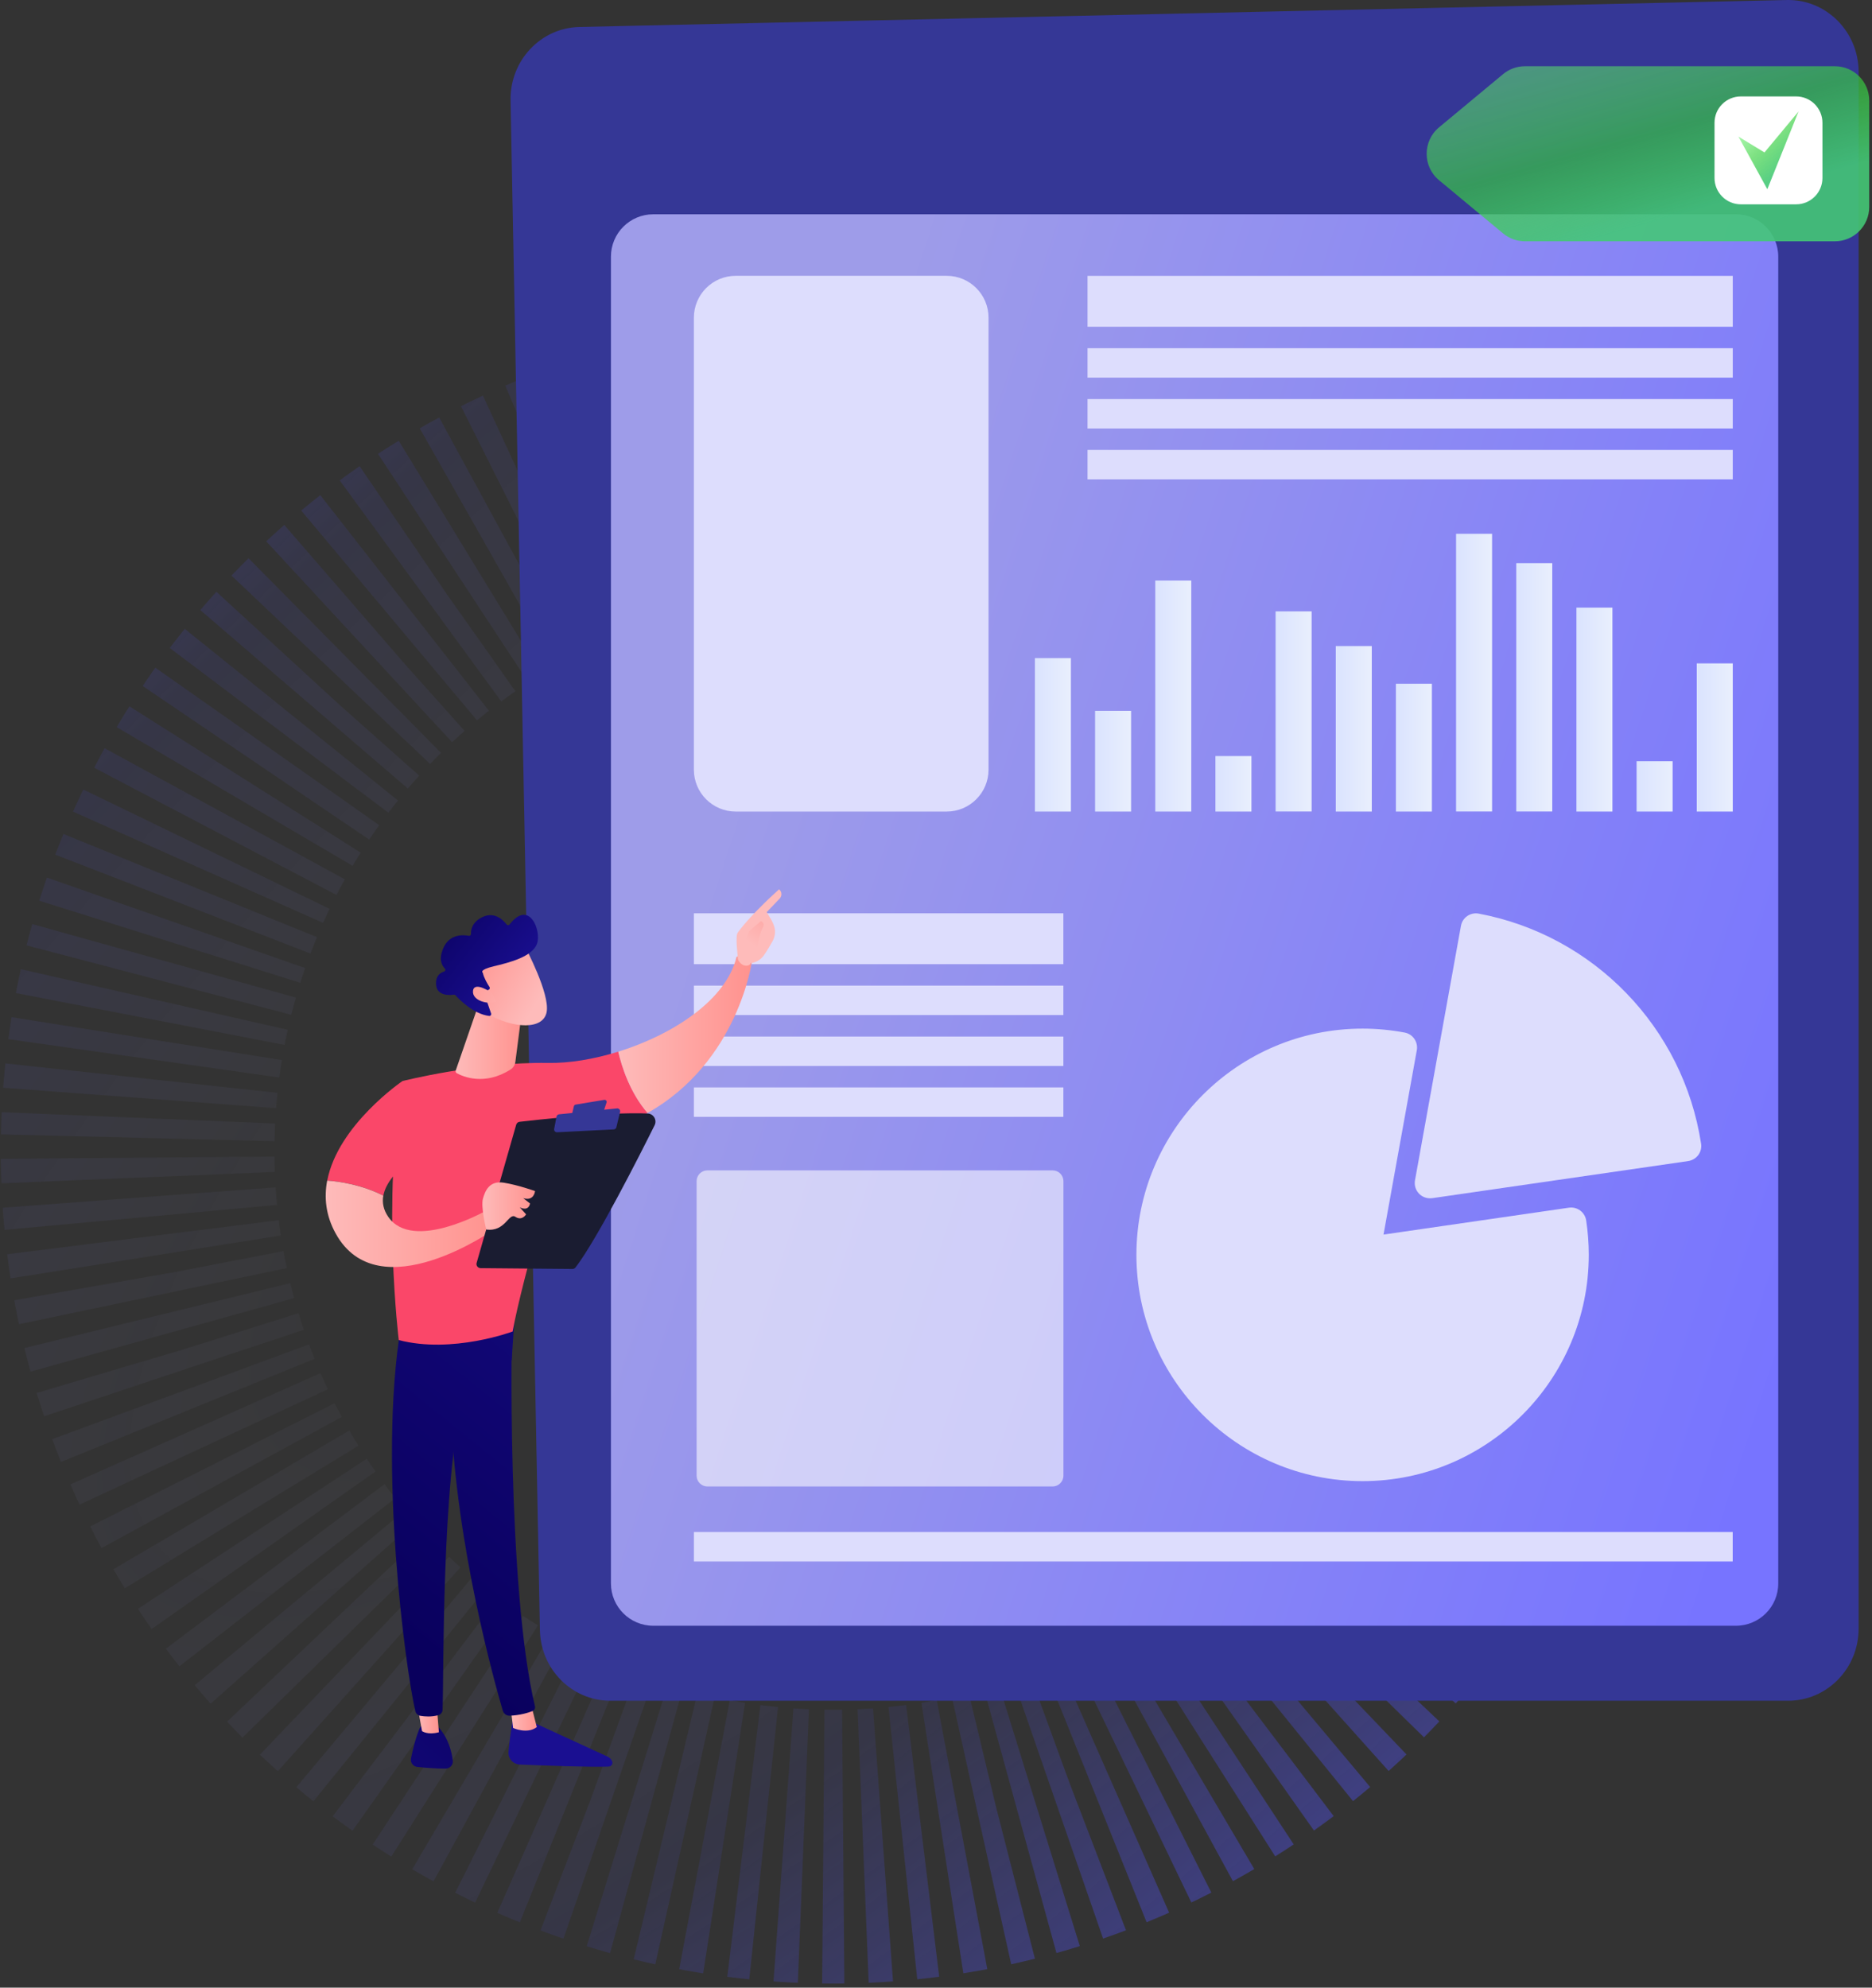
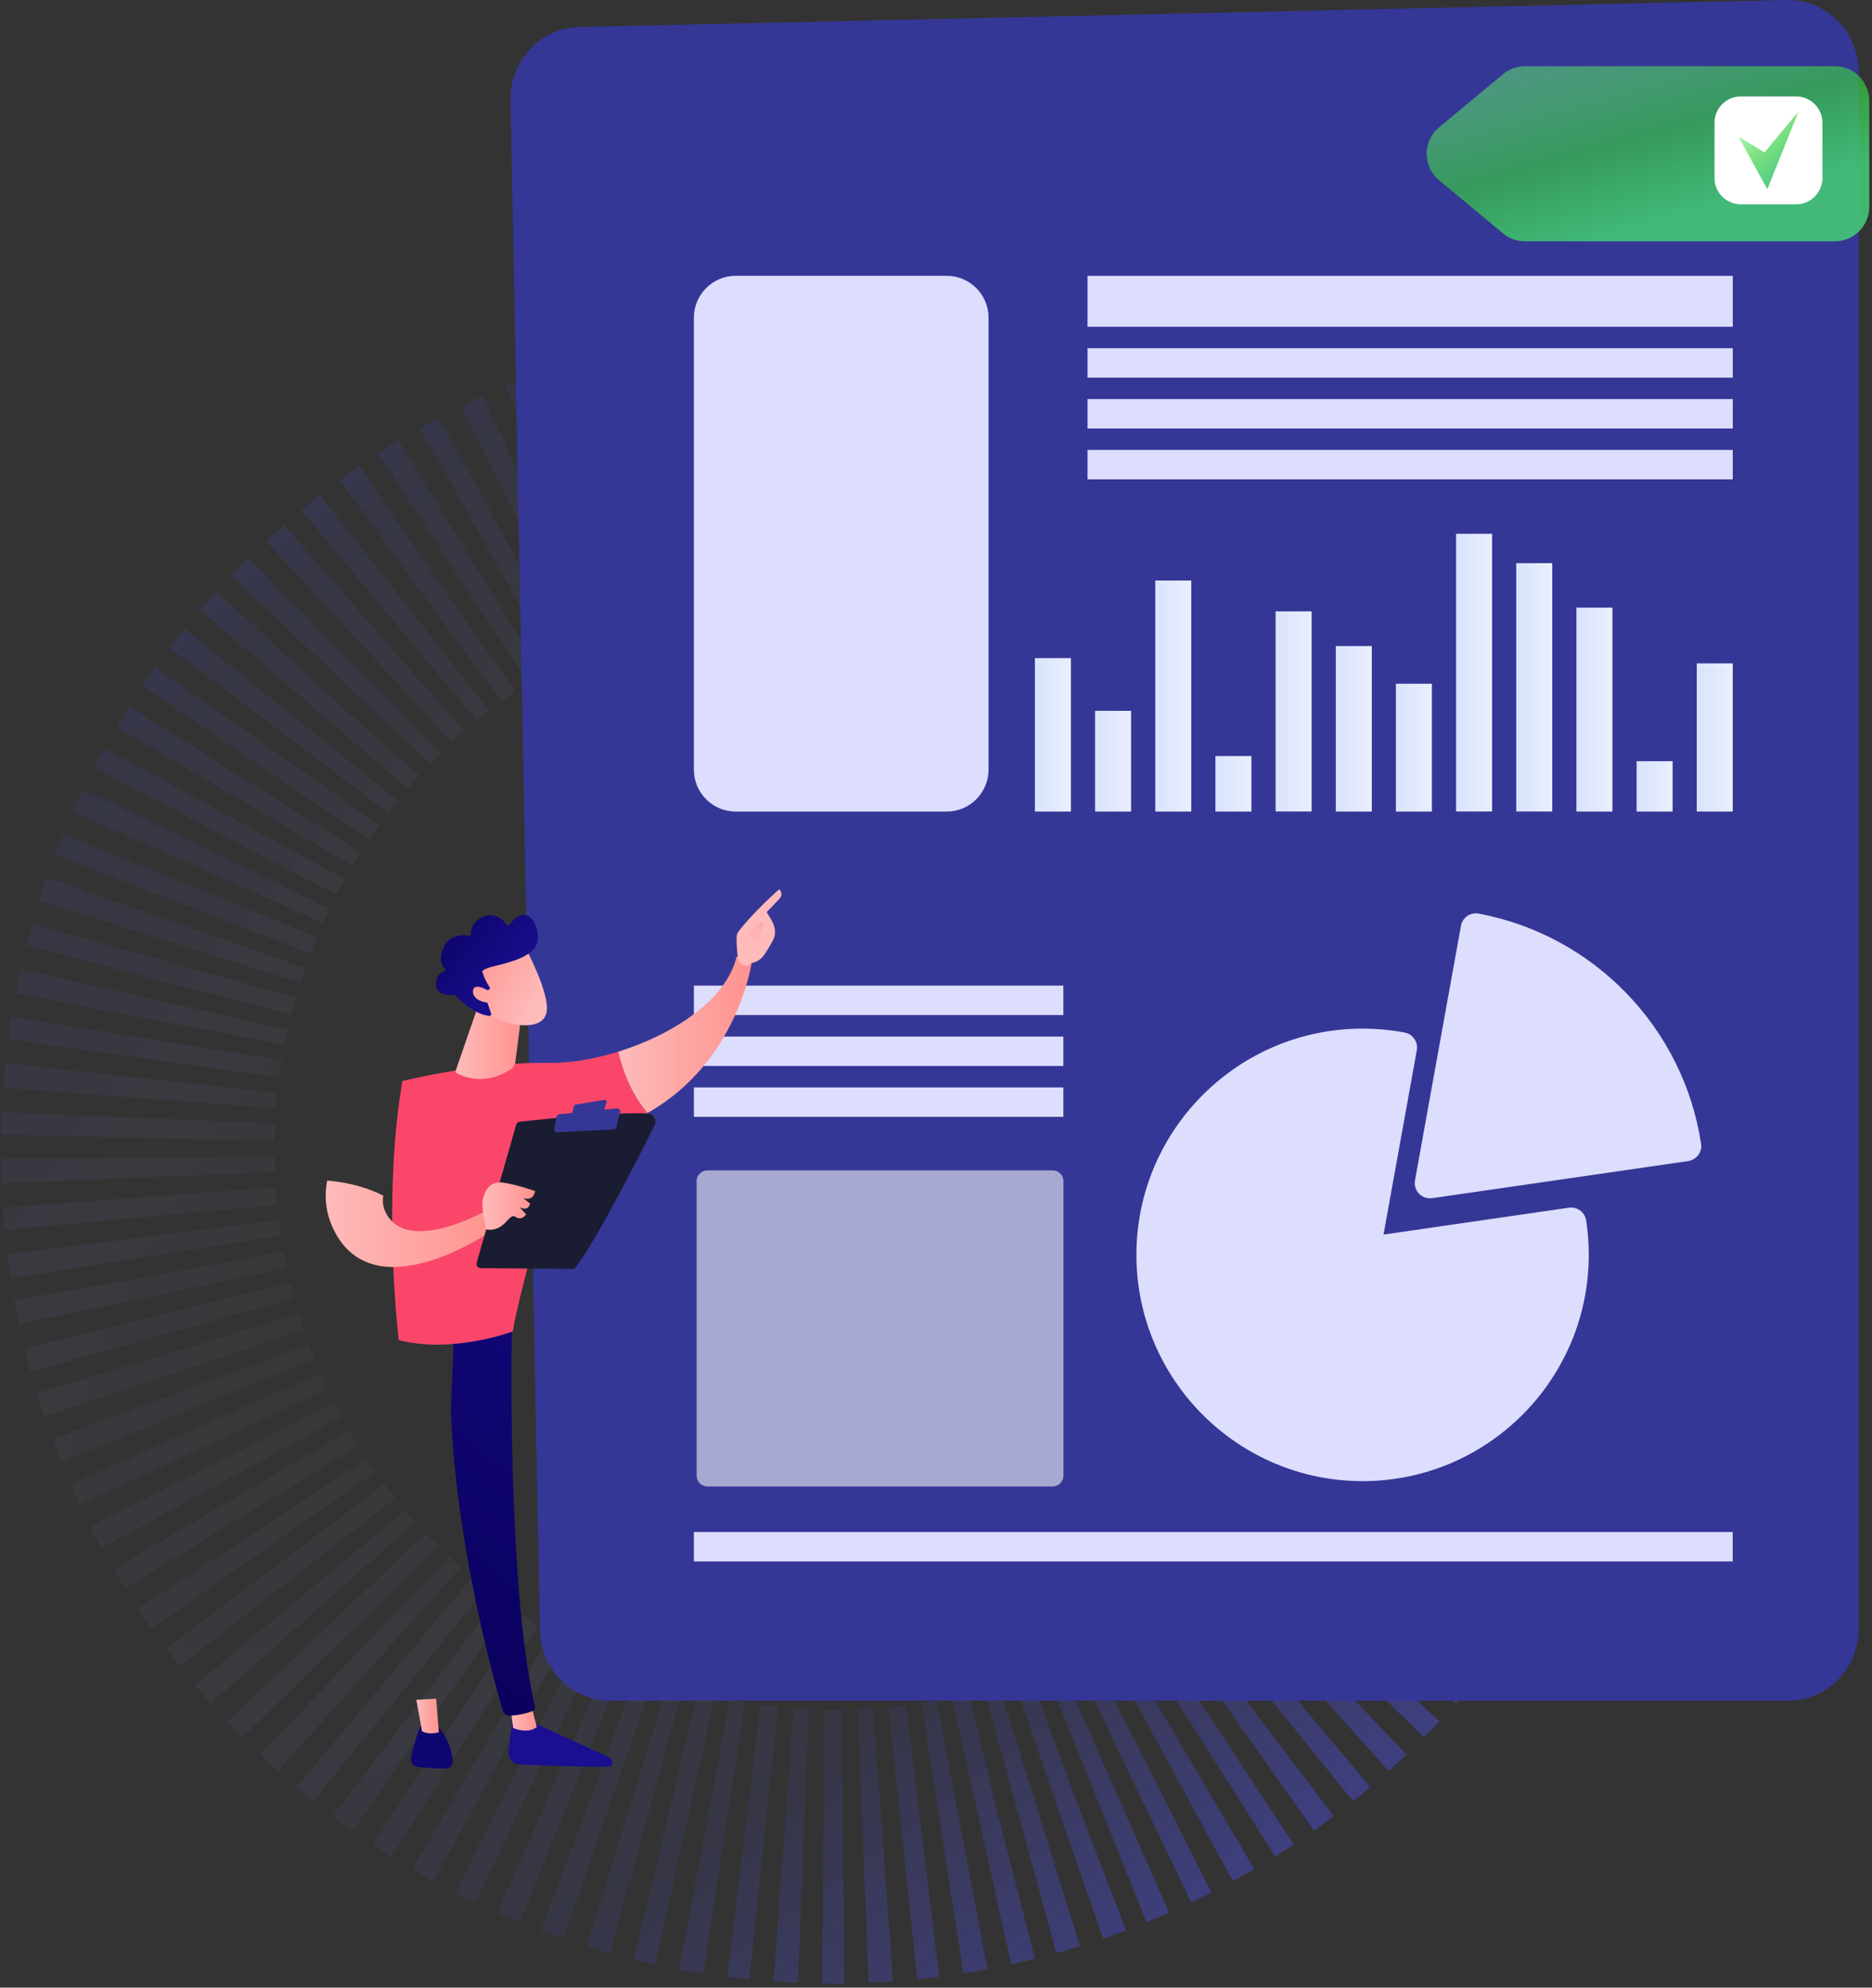
<svg xmlns="http://www.w3.org/2000/svg" width="342" height="363" viewBox="0 0 342 363" fill="none">
  <rect x="0" y="0" width="342" height="363" fill="#333333" stroke="none" />
  <circle cx="152.058" cy="152.058" r="127.058" transform="matrix(1 0 0 -1 0.141 362.257)" stroke="url(#paint0_angular_486_41565)" stroke-width="50" stroke-dasharray="3.64 3.64" />
  <path d="M326.69 310.604H111.498C104.49 310.604 98.778 304.87 98.639 297.699L93.276 18.341C93.137 11.089 98.767 5.077 105.857 4.927L326.424 0.003C333.629 -0.159 339.56 5.784 339.56 13.163V297.444C339.549 304.719 333.791 310.604 326.69 310.604Z" fill="#353796" />
-   <path d="M317.133 296.911H119.353C115.078 296.911 111.614 293.448 111.614 289.173V46.874C111.614 42.599 115.078 39.135 119.353 39.135H317.133C321.408 39.135 324.871 42.599 324.871 46.874V289.173C324.883 293.448 321.408 296.911 317.133 296.911Z" fill="url(#paint1_linear_486_41565)" />
  <path d="M316.565 50.384H198.683V59.675H316.565V50.384Z" fill="#DDDDFD" />
  <path d="M316.565 63.59H198.683V68.965H316.565V63.59Z" fill="#DDDDFD" />
  <path d="M316.565 72.881H198.683V78.256H316.565V72.881Z" fill="#DDDDFD" />
  <path d="M316.565 82.171H198.683V87.547H316.565V82.171Z" fill="#DDDDFD" />
-   <path d="M194.269 166.795H126.767V176.086H194.269V166.795Z" fill="#DDDDFD" />
  <path d="M194.269 180.002H126.767V185.377H194.269V180.002Z" fill="#DDDDFD" />
  <path d="M194.269 189.304H126.767V194.679H194.269V189.304Z" fill="#DDDDFD" />
  <path d="M194.269 198.594H126.767V203.97H194.269V198.594Z" fill="#DDDDFD" />
  <path d="M195.647 120.191H189.067V148.214H195.647V120.191Z" fill="url(#paint2_linear_486_41565)" />
  <path d="M206.641 129.818H200.061V148.214H206.641V129.818Z" fill="url(#paint3_linear_486_41565)" />
  <path d="M217.635 106.024H211.055V148.214H217.635V106.024Z" fill="url(#paint4_linear_486_41565)" />
  <path d="M228.628 138.078H222.048V148.214H228.628V138.078Z" fill="url(#paint5_linear_486_41565)" />
  <path d="M239.621 111.654H233.042V148.202H239.621V111.654Z" fill="url(#paint6_linear_486_41565)" />
  <path d="M250.615 117.99H244.035V148.214H250.615V117.99Z" fill="url(#paint7_linear_486_41565)" />
  <path d="M261.597 124.871H255.017V148.214H261.597V124.871Z" fill="url(#paint8_linear_486_41565)" />
  <path d="M272.591 97.486H266.011V148.202H272.591V97.486Z" fill="url(#paint9_linear_486_41565)" />
  <path d="M283.584 102.849H277.004V148.202H283.584V102.849Z" fill="url(#paint10_linear_486_41565)" />
  <path d="M294.578 110.97H287.998V148.214H294.578V110.97Z" fill="url(#paint11_linear_486_41565)" />
  <path d="M305.572 139.016H298.992V148.214H305.572V139.016Z" fill="url(#paint12_linear_486_41565)" />
  <path d="M316.565 121.153H309.985V148.214H316.565V121.153Z" fill="url(#paint13_linear_486_41565)" />
  <path d="M316.554 279.79H126.767V285.165H316.554V279.79Z" fill="#DDDDFD" />
  <path d="M172.954 148.214H134.412C130.196 148.214 126.767 144.797 126.767 140.568V58.018C126.767 53.801 130.184 50.372 134.412 50.372H172.954C177.17 50.372 180.599 53.79 180.599 58.018V140.568C180.599 144.785 177.17 148.214 172.954 148.214Z" fill="#DDDDFD" />
  <path opacity="0.57" d="M192.311 271.472H129.234C128.145 271.472 127.265 270.592 127.265 269.503V215.716C127.265 214.627 128.145 213.747 129.234 213.747H192.311C193.4 213.747 194.28 214.627 194.28 215.716V269.503C194.28 270.592 193.388 271.472 192.311 271.472Z" fill="white" />
  <path d="M261.25 218.844C260.497 218.844 259.779 218.543 259.246 217.998C258.62 217.35 258.354 216.458 258.505 215.577L266.903 169.089C267.031 168.359 267.448 167.711 268.062 167.293C268.676 166.876 269.429 166.714 270.158 166.853C291.219 170.815 307.541 187.705 310.773 208.87C310.889 209.6 310.704 210.353 310.264 210.944C309.823 211.534 309.163 211.928 308.433 212.044L261.655 218.821C261.516 218.832 261.389 218.844 261.25 218.844Z" fill="#DDDDFD" />
  <path d="M248.936 270.499C226.149 270.499 207.614 251.964 207.614 229.177C207.614 206.391 226.149 187.856 248.936 187.856C251.484 187.856 254.068 188.099 256.616 188.574C258.122 188.852 259.107 190.3 258.84 191.806L252.759 225.47L286.631 220.559C288.137 220.338 289.551 221.381 289.782 222.887C290.095 224.949 290.257 227.069 290.257 229.166C290.257 251.964 271.722 270.499 248.936 270.499Z" fill="#DDDDFD" />
  <path d="M93.737 313.651C93.737 313.651 93.181 316.802 92.903 319.93C92.799 321.146 93.737 322.212 94.966 322.258C99.124 322.432 108.021 322.768 111.218 322.629C111.693 322.605 112.018 322.119 111.832 321.667C111.682 321.296 111.392 320.995 111.033 320.822L96.332 314.068L93.737 313.651Z" fill="url(#paint14_linear_486_41565)" />
  <path d="M93.286 311.797L93.737 315.574C93.737 315.574 96.309 316.767 98.07 315.423L97.004 311.218L93.286 311.797Z" fill="url(#paint15_linear_486_41565)" />
  <path d="M93.622 240.831C93.425 241.816 92.579 290.019 97.734 311.623C97.815 311.971 97.641 312.342 97.305 312.481C96.518 312.805 94.965 313.268 93.112 313.338C92.533 313.361 92.023 312.979 91.861 312.434C90.39 307.418 83.335 282.315 82.408 258.324C81.377 231.517 82.408 257.408 82.408 257.408L83.01 240.843L93.622 240.831Z" fill="url(#paint16_linear_486_41565)" />
  <path d="M76.836 315.296C76.836 315.296 75.944 316.894 75.087 321.123C74.936 321.887 75.469 322.617 76.245 322.698C77.624 322.837 79.732 323.011 81.423 322.999C82.199 322.999 82.813 322.316 82.721 321.54C82.535 319.999 81.945 317.462 80.137 315.481L76.836 315.296Z" fill="url(#paint17_linear_486_41565)" />
  <path d="M76.06 310.442L77.102 316.153C77.102 316.153 78.133 316.918 80.184 316.362L79.686 310.222L76.06 310.442Z" fill="url(#paint18_linear_486_41565)" />
-   <path d="M73.233 242.314C69.016 267.742 74.148 305.171 75.874 312.492C75.979 312.944 76.338 313.28 76.801 313.361C77.577 313.489 78.84 313.593 80.103 313.234C80.531 313.106 80.832 312.724 80.856 312.272C81.087 306.353 80.67 270.001 84.597 255.625C84.794 254.895 85.246 254.258 85.86 253.829L93.483 248.407L94.062 239.65L73.233 242.314Z" fill="url(#paint19_linear_486_41565)" />
  <path d="M100.074 194.123C87.448 193.914 73.511 197.436 73.511 197.436C69.746 219.4 72.851 244.735 72.851 244.735C82.628 247.295 93.657 243.171 93.657 243.171C95.278 233.996 102.866 208.152 102.866 208.152C109.041 207.387 114.115 205.603 118.308 203.251C115.111 199.556 113.605 194.841 112.956 192.061C108.496 193.451 103.978 194.192 100.074 194.123Z" fill="#FA4769" />
  <path d="M137.376 175.53C136.137 174.036 134.561 174.742 134.561 174.742C132.708 182.596 122.954 188.956 112.945 192.073C113.594 194.853 115.1 199.568 118.297 203.263C134.92 193.914 137.376 175.53 137.376 175.53Z" fill="url(#paint20_linear_486_41565)" />
  <path d="M137.075 175.901C137.202 176.318 135.696 176.943 134.816 175.252C134.781 174.441 134.294 170.977 134.781 170.317C137.353 166.807 142.346 162.405 142.346 162.405C143.191 163.239 142.496 164.05 142.496 164.05L140.075 166.575C140.585 167.49 141.199 168.267 141.488 169.367C141.708 170.201 141.569 171.105 141.152 171.869C140.724 172.634 140.144 173.63 139.6 174.406C138.557 175.889 137.075 175.901 137.075 175.901Z" fill="url(#paint21_linear_486_41565)" />
  <path d="M139.021 168.22L136.82 170.085L136.125 171.951L138.094 174.128C138.094 174.128 138.754 170.433 139.252 169.634C139.727 168.846 139.472 168.464 139.021 168.22Z" fill="url(#paint22_linear_486_41565)" />
-   <path d="M78.365 209.669L73.523 197.436C73.523 197.436 61.73 205.453 59.784 215.612C62.008 215.774 66.062 216.353 70.036 218.358C70.905 213.573 78.365 209.669 78.365 209.669Z" fill="#FA4769" />
  <path d="M88.664 221.173C88.664 221.173 75.423 228.656 70.951 222.261C70.024 220.929 69.804 219.62 70.024 218.358C66.051 216.353 61.996 215.774 59.772 215.612C59.193 218.67 59.494 221.937 61.301 225.227C69.132 239.545 90.413 224.439 90.413 224.439L88.664 221.173Z" fill="url(#paint23_linear_486_41565)" />
  <path d="M87.076 230.649L94.305 205.406C94.386 205.117 94.63 204.908 94.931 204.873C96.24 204.723 100.039 204.294 104.418 203.923C109.168 203.518 114.613 203.194 118.32 203.356C119.397 203.402 120.069 204.537 119.594 205.499C116.883 210.944 109.156 226.212 105.16 231.459C105.021 231.645 104.801 231.749 104.569 231.749L87.795 231.599C87.297 231.587 86.938 231.112 87.076 230.649Z" fill="#1A1C31" />
  <path d="M105.16 201.734L110.396 200.865C110.674 200.819 110.906 201.085 110.813 201.352L110.292 202.927C110.246 203.066 110.13 203.159 109.979 203.182L104.94 203.854C104.674 203.889 104.465 203.657 104.523 203.39L104.847 202.023C104.894 201.873 105.009 201.757 105.16 201.734Z" fill="#353796" />
  <path d="M101.244 206.171L101.673 203.923C101.719 203.703 101.905 203.529 102.136 203.506L112.725 202.429C113.084 202.394 113.362 202.719 113.281 203.066L112.609 205.87C112.551 206.09 112.366 206.252 112.134 206.263L101.789 206.785C101.441 206.808 101.175 206.495 101.244 206.171Z" fill="#353796" />
  <path d="M88.826 224.544C88.826 224.544 87.818 220.408 88.224 218.937C88.629 217.466 89.417 215.577 92.035 215.994C94.653 216.411 97.746 217.523 97.746 217.523C97.746 217.523 97.595 219.435 95.591 218.821L96.831 219.782C96.831 219.782 96.657 221.312 94.966 220.501L96.113 221.775C96.113 221.775 95.394 223.038 94.155 222.227C92.927 221.404 92.336 225.042 88.826 224.544Z" fill="url(#paint24_linear_486_41565)" />
  <path d="M87.285 183.871L83.265 195.49C83.196 195.687 83.277 195.895 83.45 196C84.551 196.602 88.49 198.351 93.251 195.339C93.749 195.027 94.085 194.517 94.154 193.926L95.452 183.871H87.285Z" fill="url(#paint25_linear_486_41565)" />
  <path d="M96.031 173.109C96.031 173.109 100.445 181.415 99.877 184.774C99.31 188.134 93.842 187.891 89.069 185.168L85.733 176.202L96.031 173.109Z" fill="url(#paint26_linear_486_41565)" />
  <path d="M89.278 180.755C89.475 180.673 89.544 180.43 89.428 180.256C89.069 179.712 88.409 178.611 88.2 177.65C88.2 177.65 87.413 177.14 90.216 176.468C93.031 175.796 97.225 174.754 98.105 172.356C98.962 170.027 96.703 164.154 93.1 168.834C92.962 169.008 92.695 169.02 92.556 168.834C91.965 168.07 90.413 166.471 88.258 167.432C86.243 168.336 86.011 169.819 86.046 170.56C86.057 170.78 85.86 170.954 85.64 170.908C84.621 170.711 82.176 170.549 81.03 173.063C80.091 175.136 80.705 176.306 81.261 176.874C81.447 177.059 81.365 177.36 81.111 177.441C80.439 177.65 79.57 178.218 79.663 179.781C79.778 181.948 82.211 181.762 82.906 181.658C83.022 181.647 83.138 181.681 83.207 181.762C83.798 182.423 86.474 185.203 89.359 185.539C89.614 185.574 89.799 185.319 89.718 185.087L88.467 181.45C88.409 181.276 88.49 181.091 88.652 181.021L89.278 180.755Z" fill="url(#paint27_linear_486_41565)" />
  <path d="M89.787 181.276C89.787 181.276 86.648 179.121 86.416 180.94C86.185 182.759 89.243 183.57 90.76 182.898L89.787 181.276Z" fill="url(#paint28_linear_486_41565)" />
  <path d="M262.906 23.253L274.595 13.546C275.719 12.607 277.144 12.097 278.603 12.097H335.216C338.68 12.097 341.495 14.912 341.495 18.376V37.792C341.495 41.255 338.68 44.07 335.216 44.07H278.603C277.144 44.07 275.719 43.561 274.595 42.622L262.906 32.915C259.883 30.412 259.883 25.767 262.906 23.253Z" fill="url(#paint29_linear_486_41565)" />
  <path d="M318.037 17.611H328.138C330.791 17.611 332.946 19.766 332.946 22.419V32.509C332.946 35.162 330.791 37.316 328.138 37.316H318.037C315.384 37.316 313.229 35.162 313.229 32.509V22.407C313.229 19.755 315.384 17.611 318.037 17.611Z" fill="white" />
  <path d="M317.596 24.944L322.879 34.559L328.578 20.357L322.357 27.84L317.596 24.944Z" fill="url(#paint30_linear_486_41565)" />
  <defs>
    <radialGradient id="paint0_angular_486_41565" cx="0" cy="0" r="1" gradientUnits="userSpaceOnUse" gradientTransform="translate(152.058 188.986) rotate(-48.457) scale(229.284 652.005)">
      <stop stop-color="white" stop-opacity="0" />
      <stop offset="0.505" stop-color="#5152FB" stop-opacity="0.1" />
      <stop offset="1" stop-color="#5152FB" stop-opacity="0.61" />
    </radialGradient>
    <linearGradient id="paint1_linear_486_41565" x1="111.614" y1="40.434" x2="367.394" y2="123.748" gradientUnits="userSpaceOnUse">
      <stop offset="0.198" stop-color="#9E9CE9" />
      <stop offset="1" stop-color="#7774FF" />
    </linearGradient>
    <linearGradient id="paint2_linear_486_41565" x1="189.067" y1="134.199" x2="195.646" y2="134.199" gradientUnits="userSpaceOnUse">
      <stop stop-color="#DAE3FE" />
      <stop offset="1" stop-color="#E9EFFD" />
    </linearGradient>
    <linearGradient id="paint3_linear_486_41565" x1="200.06" y1="139.014" x2="206.638" y2="139.014" gradientUnits="userSpaceOnUse">
      <stop stop-color="#DAE3FE" />
      <stop offset="1" stop-color="#E9EFFD" />
    </linearGradient>
    <linearGradient id="paint4_linear_486_41565" x1="211.052" y1="127.114" x2="217.631" y2="127.114" gradientUnits="userSpaceOnUse">
      <stop stop-color="#DAE3FE" />
      <stop offset="1" stop-color="#E9EFFD" />
    </linearGradient>
    <linearGradient id="paint5_linear_486_41565" x1="222.045" y1="143.141" x2="228.624" y2="143.141" gradientUnits="userSpaceOnUse">
      <stop stop-color="#DAE3FE" />
      <stop offset="1" stop-color="#E9EFFD" />
    </linearGradient>
    <linearGradient id="paint6_linear_486_41565" x1="233.037" y1="129.934" x2="239.616" y2="129.934" gradientUnits="userSpaceOnUse">
      <stop stop-color="#DAE3FE" />
      <stop offset="1" stop-color="#E9EFFD" />
    </linearGradient>
    <linearGradient id="paint7_linear_486_41565" x1="244.029" y1="133.098" x2="250.608" y2="133.098" gradientUnits="userSpaceOnUse">
      <stop stop-color="#DAE3FE" />
      <stop offset="1" stop-color="#E9EFFD" />
    </linearGradient>
    <linearGradient id="paint8_linear_486_41565" x1="255.022" y1="136.538" x2="261.601" y2="136.538" gradientUnits="userSpaceOnUse">
      <stop stop-color="#DAE3FE" />
      <stop offset="1" stop-color="#E9EFFD" />
    </linearGradient>
    <linearGradient id="paint9_linear_486_41565" x1="266.015" y1="122.849" x2="272.593" y2="122.849" gradientUnits="userSpaceOnUse">
      <stop stop-color="#DAE3FE" />
      <stop offset="1" stop-color="#E9EFFD" />
    </linearGradient>
    <linearGradient id="paint10_linear_486_41565" x1="277.007" y1="125.532" x2="283.586" y2="125.532" gradientUnits="userSpaceOnUse">
      <stop stop-color="#DAE3FE" />
      <stop offset="1" stop-color="#E9EFFD" />
    </linearGradient>
    <linearGradient id="paint11_linear_486_41565" x1="288" y1="129.59" x2="294.579" y2="129.59" gradientUnits="userSpaceOnUse">
      <stop stop-color="#DAE3FE" />
      <stop offset="1" stop-color="#E9EFFD" />
    </linearGradient>
    <linearGradient id="paint12_linear_486_41565" x1="298.992" y1="143.612" x2="305.571" y2="143.612" gradientUnits="userSpaceOnUse">
      <stop stop-color="#DAE3FE" />
      <stop offset="1" stop-color="#E9EFFD" />
    </linearGradient>
    <linearGradient id="paint13_linear_486_41565" x1="309.985" y1="134.68" x2="316.564" y2="134.68" gradientUnits="userSpaceOnUse">
      <stop stop-color="#DAE3FE" />
      <stop offset="1" stop-color="#E9EFFD" />
    </linearGradient>
    <linearGradient id="paint14_linear_486_41565" x1="117.192" y1="278.311" x2="107.807" y2="304.117" gradientUnits="userSpaceOnUse">
      <stop stop-color="#09005D" />
      <stop offset="1" stop-color="#1A0F91" />
    </linearGradient>
    <linearGradient id="paint15_linear_486_41565" x1="93.284" y1="313.636" x2="98.065" y2="313.636" gradientUnits="userSpaceOnUse">
      <stop stop-color="#FEBBBA" />
      <stop offset="1" stop-color="#FF928E" />
    </linearGradient>
    <linearGradient id="paint16_linear_486_41565" x1="72.124" y1="299.009" x2="149.349" y2="203.577" gradientUnits="userSpaceOnUse">
      <stop stop-color="#09005D" />
      <stop offset="1" stop-color="#1A0F91" />
    </linearGradient>
    <linearGradient id="paint17_linear_486_41565" x1="98.68" y1="298.188" x2="44.858" y2="356.731" gradientUnits="userSpaceOnUse">
      <stop stop-color="#09005D" />
      <stop offset="1" stop-color="#1A0F91" />
    </linearGradient>
    <linearGradient id="paint18_linear_486_41565" x1="76.055" y1="313.391" x2="80.182" y2="313.391" gradientUnits="userSpaceOnUse">
      <stop stop-color="#FEBBBA" />
      <stop offset="1" stop-color="#FF928E" />
    </linearGradient>
    <linearGradient id="paint19_linear_486_41565" x1="64.552" y1="292.882" x2="141.776" y2="197.45" gradientUnits="userSpaceOnUse">
      <stop stop-color="#09005D" />
      <stop offset="1" stop-color="#1A0F91" />
    </linearGradient>
    <linearGradient id="paint20_linear_486_41565" x1="112.958" y1="188.912" x2="137.382" y2="188.912" gradientUnits="userSpaceOnUse">
      <stop stop-color="#FEBBBA" />
      <stop offset="1" stop-color="#FF928E" />
    </linearGradient>
    <linearGradient id="paint21_linear_486_41565" x1="131.94" y1="184.818" x2="115.551" y2="222.107" gradientUnits="userSpaceOnUse">
      <stop stop-color="#FEBBBA" />
      <stop offset="1" stop-color="#FF928E" />
    </linearGradient>
    <linearGradient id="paint22_linear_486_41565" x1="137.264" y1="172.399" x2="144.102" y2="161.885" gradientUnits="userSpaceOnUse">
      <stop stop-color="#FEBBBA" />
      <stop offset="1" stop-color="#FF928E" />
    </linearGradient>
    <linearGradient id="paint23_linear_486_41565" x1="59.512" y1="223.508" x2="90.421" y2="223.508" gradientUnits="userSpaceOnUse">
      <stop stop-color="#FEBBBA" />
      <stop offset="1" stop-color="#FF928E" />
    </linearGradient>
    <linearGradient id="paint24_linear_486_41565" x1="88.127" y1="220.267" x2="97.756" y2="220.267" gradientUnits="userSpaceOnUse">
      <stop stop-color="#FEBBBA" />
      <stop offset="1" stop-color="#FF928E" />
    </linearGradient>
    <linearGradient id="paint25_linear_486_41565" x1="83.246" y1="190.464" x2="95.466" y2="190.464" gradientUnits="userSpaceOnUse">
      <stop stop-color="#FEBBBA" />
      <stop offset="1" stop-color="#FF928E" />
    </linearGradient>
    <linearGradient id="paint26_linear_486_41565" x1="98.373" y1="182.69" x2="84.937" y2="174.495" gradientUnits="userSpaceOnUse">
      <stop stop-color="#FEBBBA" />
      <stop offset="1" stop-color="#FF928E" />
    </linearGradient>
    <linearGradient id="paint27_linear_486_41565" x1="77.824" y1="165.856" x2="95.183" y2="179.566" gradientUnits="userSpaceOnUse">
      <stop stop-color="#09005D" />
      <stop offset="1" stop-color="#1A0F91" />
    </linearGradient>
    <linearGradient id="paint28_linear_486_41565" x1="94.844" y1="185.746" x2="82.755" y2="178.373" gradientUnits="userSpaceOnUse">
      <stop stop-color="#FEBBBA" />
      <stop offset="1" stop-color="#FF928E" />
    </linearGradient>
    <linearGradient id="paint29_linear_486_41565" x1="260.639" y1="12.097" x2="271.236" y2="49.341" gradientUnits="userSpaceOnUse">
      <stop offset="0.031" stop-color="#6DFF73" stop-opacity="0.46" />
      <stop offset="0.598" stop-color="#37D13D" stop-opacity="0.64" />
      <stop offset="1" stop-color="#43C876" stop-opacity="0.89" />
    </linearGradient>
    <linearGradient id="paint30_linear_486_41565" x1="317.596" y1="20.357" x2="326.515" y2="29.941" gradientUnits="userSpaceOnUse">
      <stop offset="0.031" stop-color="#6DFF73" stop-opacity="0.46" />
      <stop offset="0.598" stop-color="#37D13D" stop-opacity="0.64" />
      <stop offset="1" stop-color="#43C876" stop-opacity="0.89" />
    </linearGradient>
  </defs>
</svg>